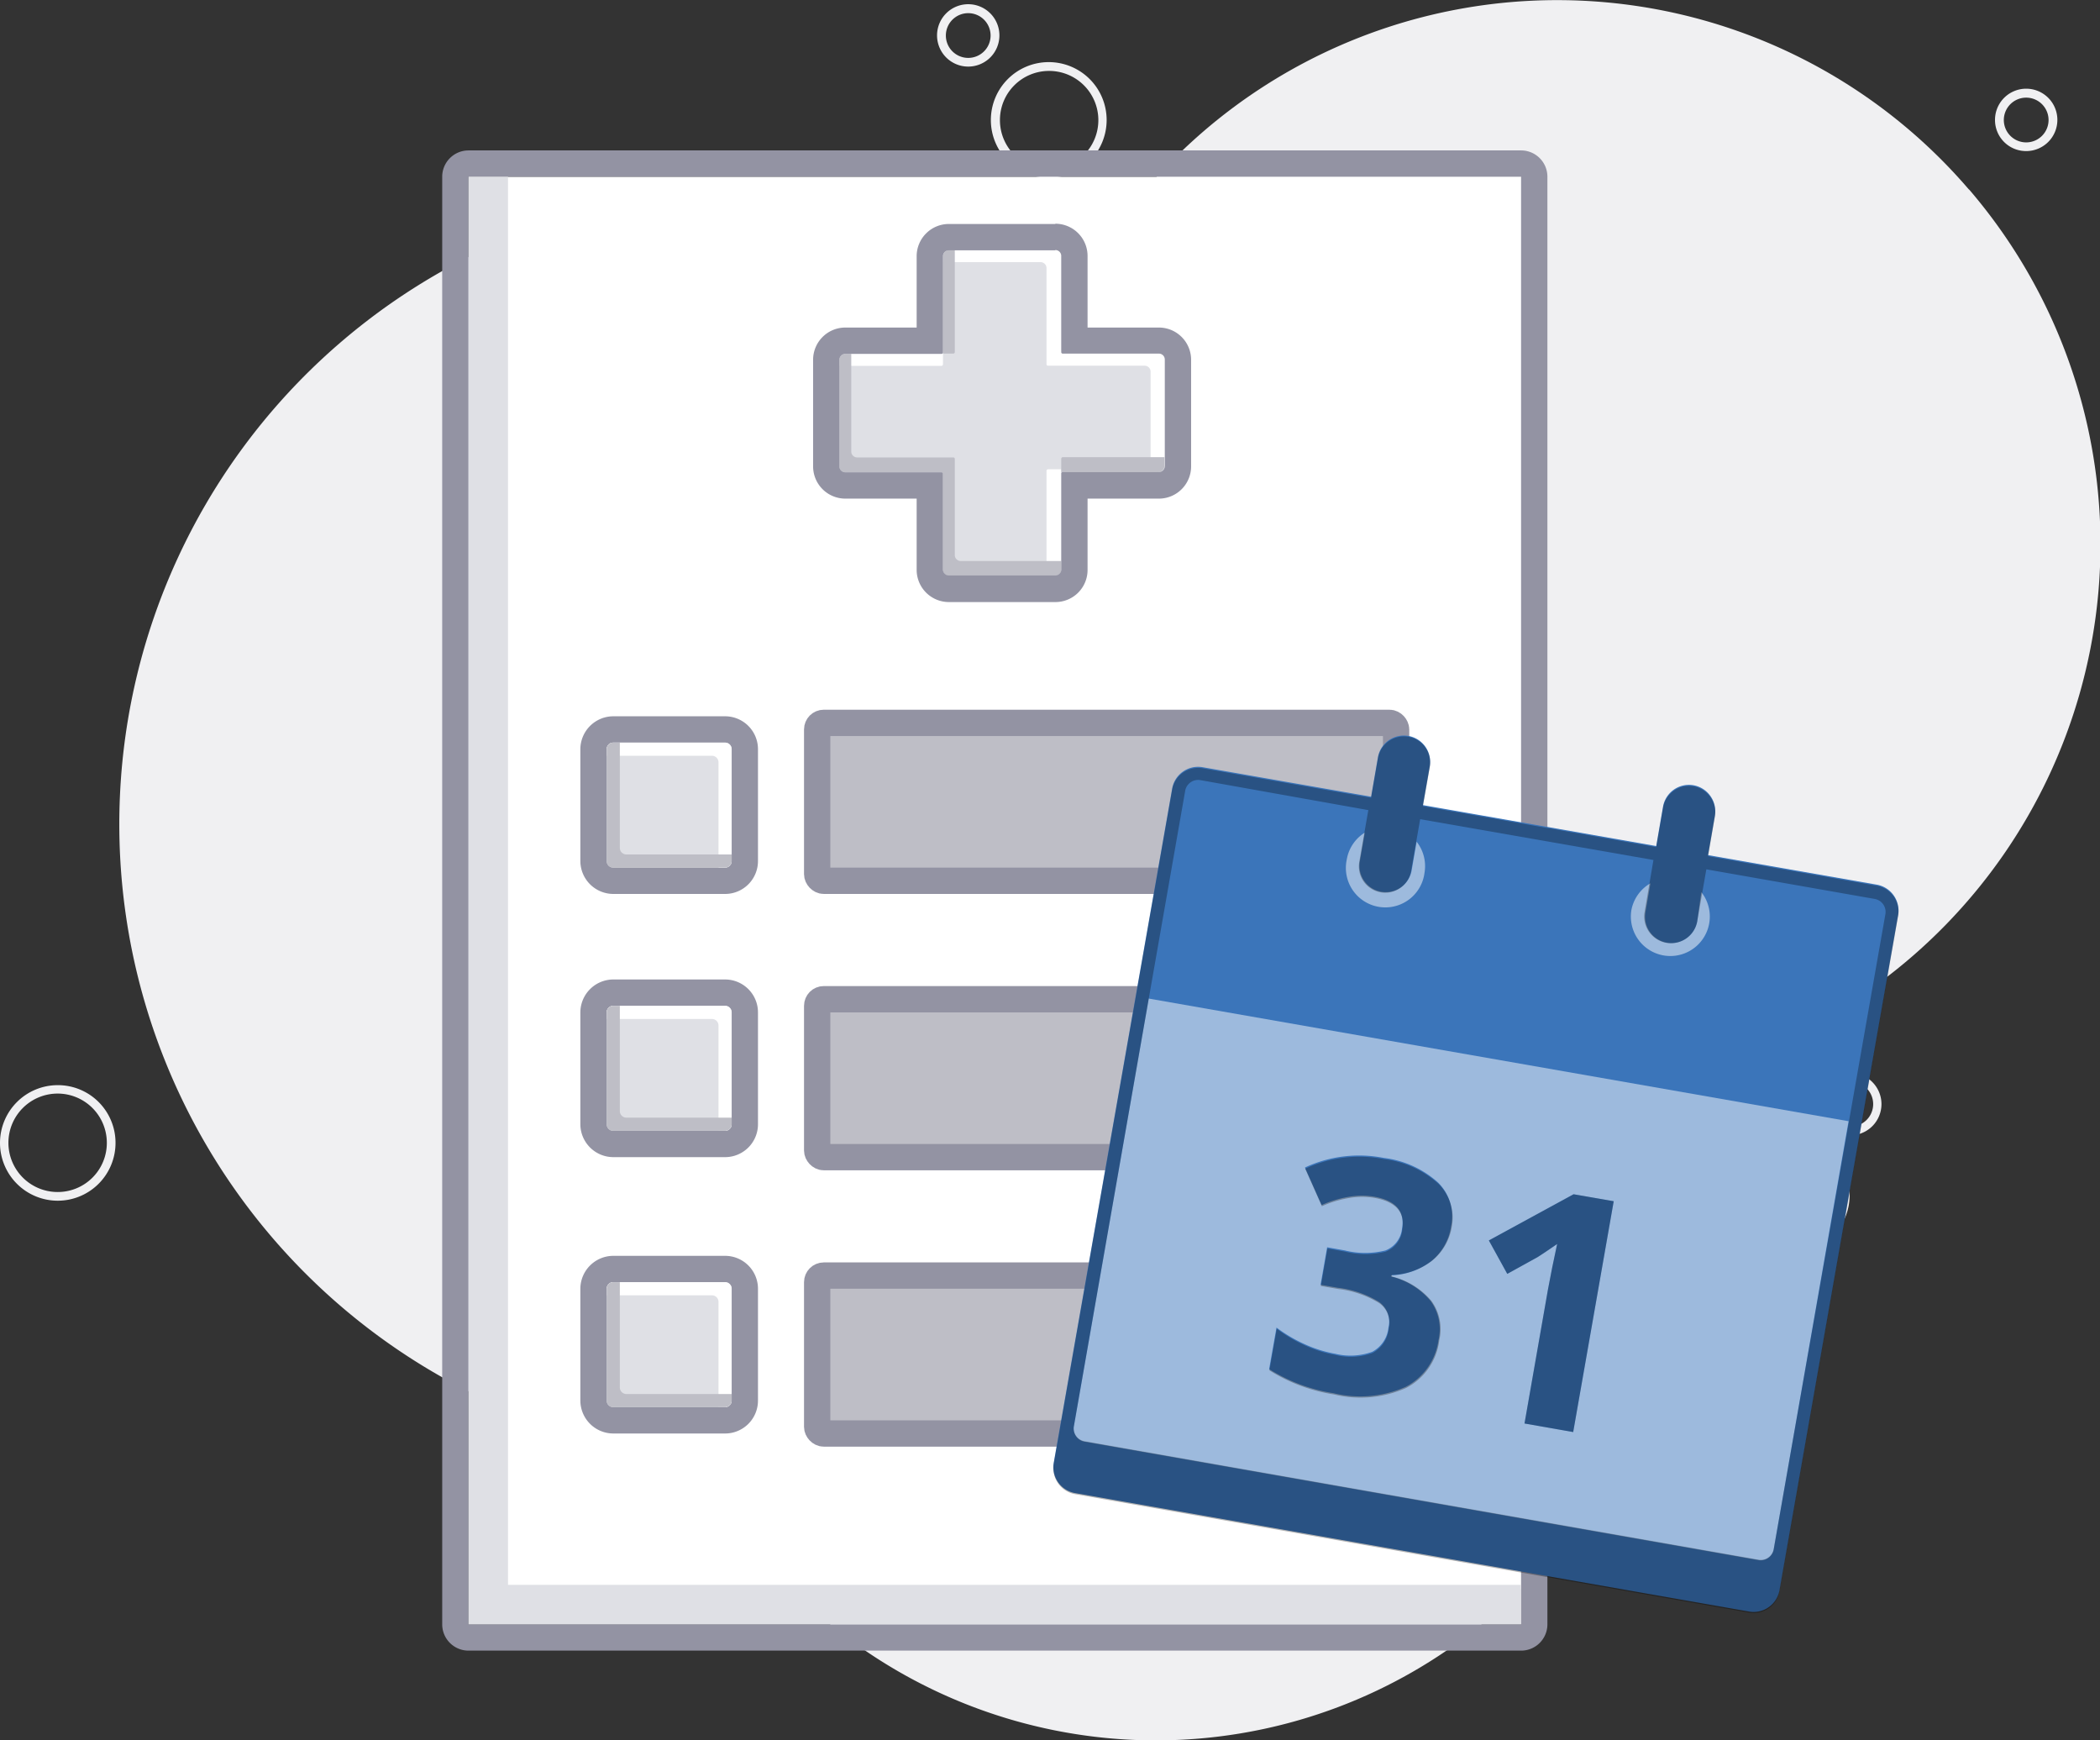
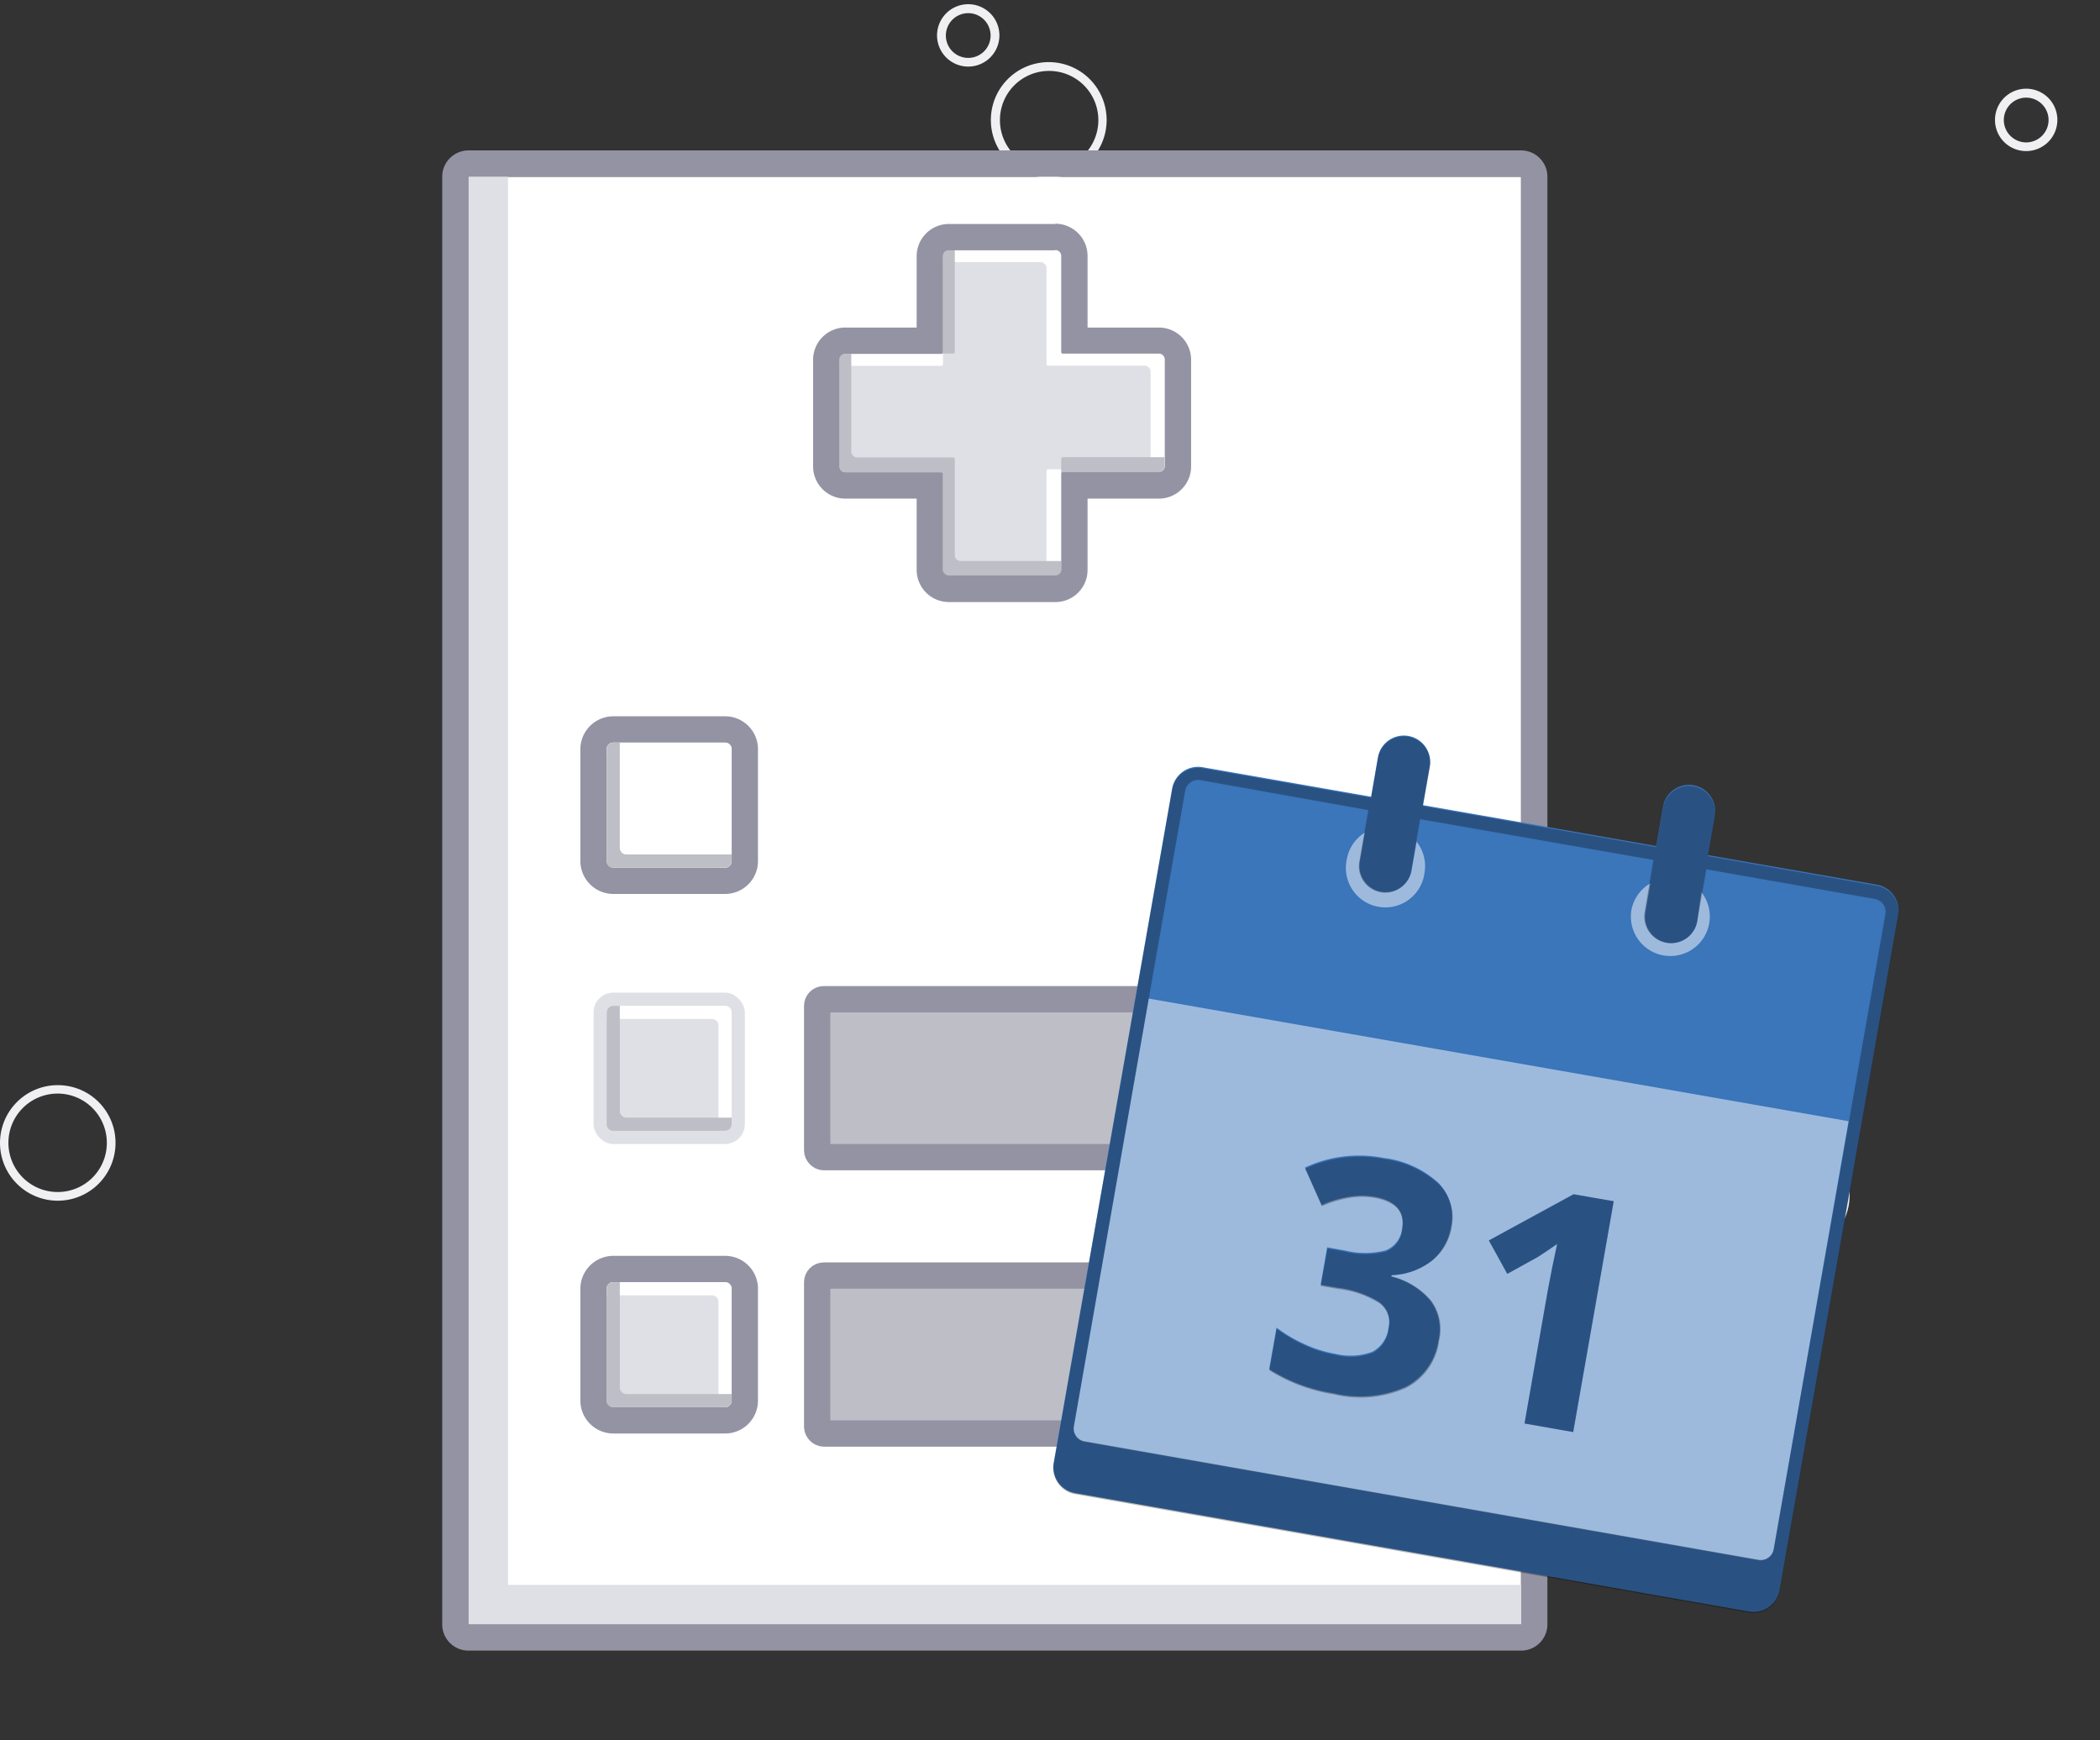
<svg xmlns="http://www.w3.org/2000/svg" viewBox="0 0 159.61 132.23">
  <rect x="0" y="0" width="159.61" height="132.23" fill="#333333" stroke="none" />
  <title>compliance calendar</title>
-   <path d="M149.63,14.38A41.22,41.22,0,0,0,91.45,10a41.92,41.92,0,0,0-5.79,6.12,7.59,7.59,0,0,1-9.23,2.19A48.26,48.26,0,0,0,36,105.92a46.3,46.3,0,0,0,5.76,2.23,37.69,37.69,0,0,1,16.86,11l.25.28a39.17,39.17,0,0,0,67.75-31.95,6.06,6.06,0,0,1,4.13-6.64,41.41,41.41,0,0,0,18.93-66.42Z" style="fill:#f0f0f2" />
  <path d="M79.7,13.52a4.4,4.4,0,1,0-4.39-4.4h0A4.4,4.4,0,0,0,79.7,13.52Zm0-8.13A3.74,3.74,0,1,1,76,9.12h0A3.73,3.73,0,0,1,79.7,5.39Z" style="fill:#f0f0f2" />
  <path d="M73.58,5.06a2.37,2.37,0,1,0-2.36-2.37,2.37,2.37,0,0,0,2.36,2.37Zm0-4.06a1.7,1.7,0,1,1-1.69,1.69A1.7,1.7,0,0,1,73.58,1Z" style="fill:#f0f0f2" />
  <path d="M136.19,86.42a4.4,4.4,0,1,0,4.39,4.4A4.39,4.39,0,0,0,136.19,86.42Zm0,8.13a3.74,3.74,0,1,1,3.73-3.74h0a3.74,3.74,0,0,1-3.73,3.74Z" style="fill:#f0f0f2" />
  <path d="M4.39,82.46a4.39,4.39,0,1,0,4.39,4.39,4.38,4.38,0,0,0-4.39-4.39Zm0,8.12a3.74,3.74,0,1,1,3.73-3.73h0A3.73,3.73,0,0,1,4.39,90.58Z" style="fill:#f0f0f2" />
-   <path d="M140.67,81.53A2.37,2.37,0,1,0,143,83.9a2.37,2.37,0,0,0-2.36-2.37Zm0,4.07a1.7,1.7,0,1,1,1.7-1.7h0a1.7,1.7,0,0,1-1.7,1.7Z" style="fill:#f0f0f2" />
  <path d="M154,11.48a2.37,2.37,0,1,0-2.37-2.36A2.36,2.36,0,0,0,154,11.48Zm0-4.06a1.7,1.7,0,1,1-1.7,1.7h0a1.7,1.7,0,0,1,1.7-1.7Z" style="fill:#f0f0f2" />
  <path d="M46.31,111.6A2.37,2.37,0,1,0,48.67,114a2.37,2.37,0,0,0-2.36-2.37Zm0,4.06A1.7,1.7,0,1,1,48,114h0a1.71,1.71,0,0,1-1.69,1.7Z" style="fill:#f0f0f2" />
  <rect x="35.61" y="13.43" width="80" height="110" style="fill:#fff" />
  <path d="M115.61,13.43v110h-80v-110h80m0-2h-80a2,2,0,0,0-2,2v110a2,2,0,0,0,2,2h80a2,2,0,0,0,2-2v-110a2,2,0,0,0-2-2Z" style="fill:#9393a3" />
-   <rect x="45.11" y="55.43" width="11.5" height="11.5" rx="1.5" style="fill:#dfe0e5" />
  <path d="M55.11,56.43a.5.5,0,0,1,.5.5v8.5a.5.5,0,0,1-.5.5h-8.5a.5.5,0,0,1-.5-.5v-8.5a.5.5,0,0,1,.5-.5h8.5m0-2h-8.5a2.51,2.51,0,0,0-2.5,2.5v8.5a2.51,2.51,0,0,0,2.5,2.5h8.5a2.5,2.5,0,0,0,2.5-2.5v-8.5a2.5,2.5,0,0,0-2.5-2.5Z" style="fill:#9393a3" />
-   <rect x="62.11" y="54.93" width="44" height="12" rx="0.5" style="fill:#bebec6;stroke:#9393a3;stroke-miterlimit:10;stroke-width:2px" />
  <rect x="62.11" y="75.93" width="44" height="12" rx="0.5" style="fill:#bebec6;stroke:#9393a3;stroke-miterlimit:10;stroke-width:2px" />
  <rect x="62.11" y="96.93" width="44" height="12" rx="0.5" style="fill:#bebec6;stroke:#9393a3;stroke-miterlimit:10;stroke-width:2px" />
  <polygon points="38.61 120.43 38.61 13.43 35.61 13.43 35.61 123.43 115.61 123.43 115.61 120.43 38.61 120.43" style="fill:#dfe0e5" />
  <path d="M88.53,27.34v8.1a.45.45,0,0,1-.45.45h-7.3a.11.11,0,0,0-.12.11v7.31a.45.45,0,0,1-.45.44H72.12a.45.45,0,0,1-.45-.44V36a.11.11,0,0,0-.11-.11H64.25a.45.45,0,0,1-.45-.45v-8.1a.45.45,0,0,1,.45-.45h7.31a.11.11,0,0,0,.11-.11V19.47a.45.45,0,0,1,.45-.45h8.09a.45.45,0,0,1,.45.45v7.31a.11.11,0,0,0,.12.11h7.3A.45.45,0,0,1,88.53,27.34Z" style="fill:#dfe0e5" />
  <path d="M71.67,27.68v-1H64.33a.5.5,0,0,0-.53.45v.67h7.74A.12.12,0,0,0,71.67,27.68Z" style="fill:#fff" />
  <path d="M79.54,35.79v7.74h.67a.49.49,0,0,0,.45-.52V35.66h-1A.12.12,0,0,0,79.54,35.79Z" style="fill:#fff" />
  <path d="M88.08,26.67h-7.3a.12.12,0,0,1-.12-.12v-7.3a.45.45,0,0,0-.45-.45H72.12a.45.45,0,0,0-.45.45v.67h7.42a.45.45,0,0,1,.45.45v7.31a.11.11,0,0,0,.11.11H87a.45.45,0,0,1,.45.45v7.42h.67a.45.45,0,0,0,.45-.45V27.12A.45.45,0,0,0,88.08,26.67Z" style="fill:#fff" />
  <path d="M72.57,42.18V34.87a.11.11,0,0,0-.11-.11H65.15a.45.45,0,0,1-.45-.45V26.89h-.45a.45.45,0,0,0-.45.45v8.1a.45.45,0,0,0,.45.45h7.31a.11.11,0,0,1,.11.11v7.31a.45.45,0,0,0,.45.44h8.09a.45.45,0,0,0,.45-.44v-.68H73A.45.45,0,0,1,72.57,42.18Z" style="fill:#bebec6" />
  <path d="M72.57,26.76V19h-.45a.5.5,0,0,0-.45.53v7.34h.79A.12.12,0,0,0,72.57,26.76Z" style="fill:#bebec6" />
  <path d="M80.66,34.87v1H88a.48.48,0,0,0,.5-.45v-.68H80.79A.12.12,0,0,0,80.66,34.87Z" style="fill:#bebec6" />
  <path d="M80.21,19a.45.45,0,0,1,.45.45v7.31a.11.11,0,0,0,.12.11h7.3a.45.45,0,0,1,.45.45v8.1a.45.45,0,0,1-.45.45h-7.3a.11.11,0,0,0-.12.11v7.31a.45.45,0,0,1-.45.44H72.12a.45.45,0,0,1-.45-.44V36a.11.11,0,0,0-.11-.11H64.25a.45.45,0,0,1-.45-.45v-8.1a.45.45,0,0,1,.45-.45h7.31a.11.11,0,0,0,.11-.11V19.47a.45.45,0,0,1,.45-.45h8.09m0-2H72.12a2.45,2.45,0,0,0-2.45,2.45v5.42H64.25a2.45,2.45,0,0,0-2.45,2.45v8.1a2.45,2.45,0,0,0,2.45,2.45h5.42v5.42a2.45,2.45,0,0,0,2.45,2.44h8.09a2.44,2.44,0,0,0,2.45-2.44V37.89h5.42a2.45,2.45,0,0,0,2.45-2.45v-8.1a2.45,2.45,0,0,0-2.45-2.45H82.66V19.47A2.45,2.45,0,0,0,80.21,17Z" style="fill:#9393a3" />
  <path d="M55.11,56.43h-8.5a.5.5,0,0,0-.5.5v.5h8a.5.5,0,0,1,.5.5v8h.5a.5.5,0,0,0,.5-.5v-8.5A.5.5,0,0,0,55.11,56.43Z" style="fill:#fff" />
  <path d="M47.61,64.93a.5.5,0,0,1-.5-.5v-8h-.5a.5.5,0,0,0-.5.5v8.5a.5.5,0,0,0,.5.5h8.5a.5.5,0,0,0,.5-.5v-.5Z" style="fill:#bebec6" />
  <rect x="45.11" y="75.43" width="11.5" height="11.5" rx="1.5" style="fill:#dfe0e5" />
-   <path d="M55.11,76.43a.5.5,0,0,1,.5.5v8.5a.5.5,0,0,1-.5.5h-8.5a.5.5,0,0,1-.5-.5v-8.5a.5.5,0,0,1,.5-.5h8.5m0-2h-8.5a2.51,2.51,0,0,0-2.5,2.5v8.5a2.51,2.51,0,0,0,2.5,2.5h8.5a2.5,2.5,0,0,0,2.5-2.5v-8.5a2.5,2.5,0,0,0-2.5-2.5Z" style="fill:#9393a3" />
  <path d="M55.11,76.43h-8.5a.5.5,0,0,0-.5.5v.5h8a.5.5,0,0,1,.5.5v8h.5a.5.5,0,0,0,.5-.5v-8.5A.5.5,0,0,0,55.11,76.43Z" style="fill:#fff" />
  <path d="M47.61,84.93a.5.5,0,0,1-.5-.5v-8h-.5a.5.5,0,0,0-.5.5v8.5a.5.5,0,0,0,.5.5h8.5a.5.5,0,0,0,.5-.5v-.5Z" style="fill:#bebec6" />
  <rect x="45.11" y="96.43" width="11.5" height="11.5" rx="1.5" style="fill:#dfe0e5" />
  <path d="M55.11,97.43a.5.5,0,0,1,.5.5v8.5a.5.5,0,0,1-.5.5h-8.5a.5.5,0,0,1-.5-.5v-8.5a.5.5,0,0,1,.5-.5h8.5m0-2h-8.5a2.51,2.51,0,0,0-2.5,2.5v8.5a2.51,2.51,0,0,0,2.5,2.5h8.5a2.5,2.5,0,0,0,2.5-2.5v-8.5a2.5,2.5,0,0,0-2.5-2.5Z" style="fill:#9393a3" />
  <path d="M55.11,97.43h-8.5a.5.5,0,0,0-.5.5v.5h8a.5.5,0,0,1,.5.5v8h.5a.5.5,0,0,0,.5-.5v-8.5A.5.5,0,0,0,55.11,97.43Z" style="fill:#fff" />
  <path d="M47.61,105.93a.5.5,0,0,1-.5-.5v-8h-.5a.5.5,0,0,0-.5.5v8.5a.5.5,0,0,0,.5.5h8.5a.5.5,0,0,0,.5-.5v-.5Z" style="fill:#bebec6" />
  <path d="M144.25,69.62l-9,51.22a2,2,0,0,1-2.32,1.62l-51.22-9a2,2,0,0,1-1.62-2.32l9-51.22a2,2,0,0,1,2.32-1.62l12.8,2.24.52-3a2,2,0,0,1,3.94.69l-.52,2.95,17.73,3.11.52-3a2,2,0,0,1,2.31-1.62,2,2,0,0,1,1.29.82,2,2,0,0,1,.34,1.49l-.52,3,12.8,2.24A2,2,0,0,1,144.25,69.62Z" style="fill:#3b75ba" />
  <path d="M87.31,75.88l-5.69,32.51a1,1,0,0,0,.81,1.16l51.22,9a1,1,0,0,0,1.16-.81L140.5,85.2Zm19.54,29.5a8.55,8.55,0,0,1-5.49.49,12.89,12.89,0,0,1-4.9-1.83l.56-3.16a11.2,11.2,0,0,0,2.09,1.24,9.58,9.58,0,0,0,2.37.75,4.85,4.85,0,0,0,2.82-.15,2.35,2.35,0,0,0,1.23-1.85,1.83,1.83,0,0,0-.71-1.93,7.6,7.6,0,0,0-3.12-1.08l-1.33-.23.5-2.85,1.35.24a6.35,6.35,0,0,0,3.08,0,2,2,0,0,0,1.26-1.66c.23-1.33-.48-2.14-2.15-2.43a5.7,5.7,0,0,0-1.8,0,8.52,8.52,0,0,0-2.16.64l-1.27-2.85a9.73,9.73,0,0,1,6-.73,7.5,7.5,0,0,1,4.11,1.86,3.61,3.61,0,0,1,1,3.35,4.19,4.19,0,0,1-1.49,2.62,5.26,5.26,0,0,1-3.07,1.09V97a5.68,5.68,0,0,1,3,1.85,3.65,3.65,0,0,1,.6,3A4.72,4.72,0,0,1,106.85,105.38Zm12.72,3.44-3.7-.65L117.65,98l.32-1.66.38-1.81c-.72.5-1.22.83-1.49,1l-2.3,1.27-1.4-2.54,6.44-3.51,3.05.53Z" style="fill:#fff;opacity:0.5" />
  <g style="opacity:0.3">
    <path d="M110.35,93.17a4.19,4.19,0,0,1-1.49,2.62,5.26,5.26,0,0,1-3.07,1.09V97a5.68,5.68,0,0,1,3,1.85,3.65,3.65,0,0,1,.6,3,4.72,4.72,0,0,1-2.52,3.62,8.55,8.55,0,0,1-5.49.49,12.89,12.89,0,0,1-4.9-1.83l.56-3.16a11.2,11.2,0,0,0,2.09,1.24,9.58,9.58,0,0,0,2.37.75,4.85,4.85,0,0,0,2.82-.15,2.35,2.35,0,0,0,1.23-1.85,1.83,1.83,0,0,0-.71-1.93,7.6,7.6,0,0,0-3.12-1.08l-1.33-.23.5-2.85,1.35.24a6.35,6.35,0,0,0,3.08,0,2,2,0,0,0,1.26-1.66c.23-1.33-.48-2.14-2.15-2.43a5.7,5.7,0,0,0-1.8,0,8.52,8.52,0,0,0-2.16.64l-1.27-2.85a9.73,9.73,0,0,1,6-.73,7.5,7.5,0,0,1,4.11,1.86A3.61,3.61,0,0,1,110.35,93.17Z" />
    <path d="M119.57,108.82l-3.7-.65L117.65,98l.32-1.66.38-1.81c-.72.5-1.22.83-1.49,1l-2.3,1.27-1.4-2.54,6.44-3.51,3.05.53Z" />
  </g>
-   <path d="M143.26,69.44l-8.45,48.27a1,1,0,0,1-1.16.81l-51.22-9a1,1,0,0,1-.81-1.16l8.46-48.27a1,1,0,0,1,1.15-.81L104,61.56l-.69,3.94a2,2,0,0,0,3.94.69l.69-3.94,17.73,3.1L125,69.29A2,2,0,1,0,129,70l.69-3.94,12.8,2.25A1,1,0,0,1,143.26,69.44Z" style="fill:none" />
+   <path d="M143.26,69.44l-8.45,48.27a1,1,0,0,1-1.16.81l-51.22-9l8.46-48.27a1,1,0,0,1,1.15-.81L104,61.56l-.69,3.94a2,2,0,0,0,3.94.69l.69-3.94,17.73,3.1L125,69.29A2,2,0,1,0,129,70l.69-3.94,12.8,2.25A1,1,0,0,1,143.26,69.44Z" style="fill:none" />
  <path d="M102.36,65.32a3,3,0,1,0,5.91,1,3,3,0,0,0-.6-2.36l-.38,2.19a2,2,0,0,1-3.94-.69l.38-2.19A3,3,0,0,0,102.36,65.32Z" style="fill:#fff;opacity:0.5" />
  <path d="M124,69.12a3,3,0,1,0,5.31-1.33L129,70a2,2,0,1,1-3.94-.69l.38-2.19A3,3,0,0,0,124,69.12Z" style="fill:#fff;opacity:0.5" />
  <path d="M142.62,67.3l-12.8-2.24.52-3a2,2,0,0,0-.34-1.49,2,2,0,0,0-1.29-.82,2,2,0,0,0-2.31,1.62l-.52,3-17.73-3.11.52-2.95a2,2,0,1,0-3.94-.69l-.52,3-12.8-2.24A2,2,0,0,0,89.09,60l-9,51.22a2,2,0,0,0,1.62,2.32l51.22,9a2,2,0,0,0,2.32-1.62l9-51.22A2,2,0,0,0,142.62,67.3Zm-7.81,50.41a1,1,0,0,1-1.16.81l-51.22-9a1,1,0,0,1-.81-1.16l8.46-48.27a1,1,0,0,1,1.15-.81L104,61.56l-.69,3.94a2,2,0,0,0,3.94.69l.69-3.94,17.73,3.1L125,69.29A2,2,0,1,0,129,70l.69-3.94,12.8,2.25a1,1,0,0,1,.81,1.15Z" style="opacity:0.3" />
</svg>